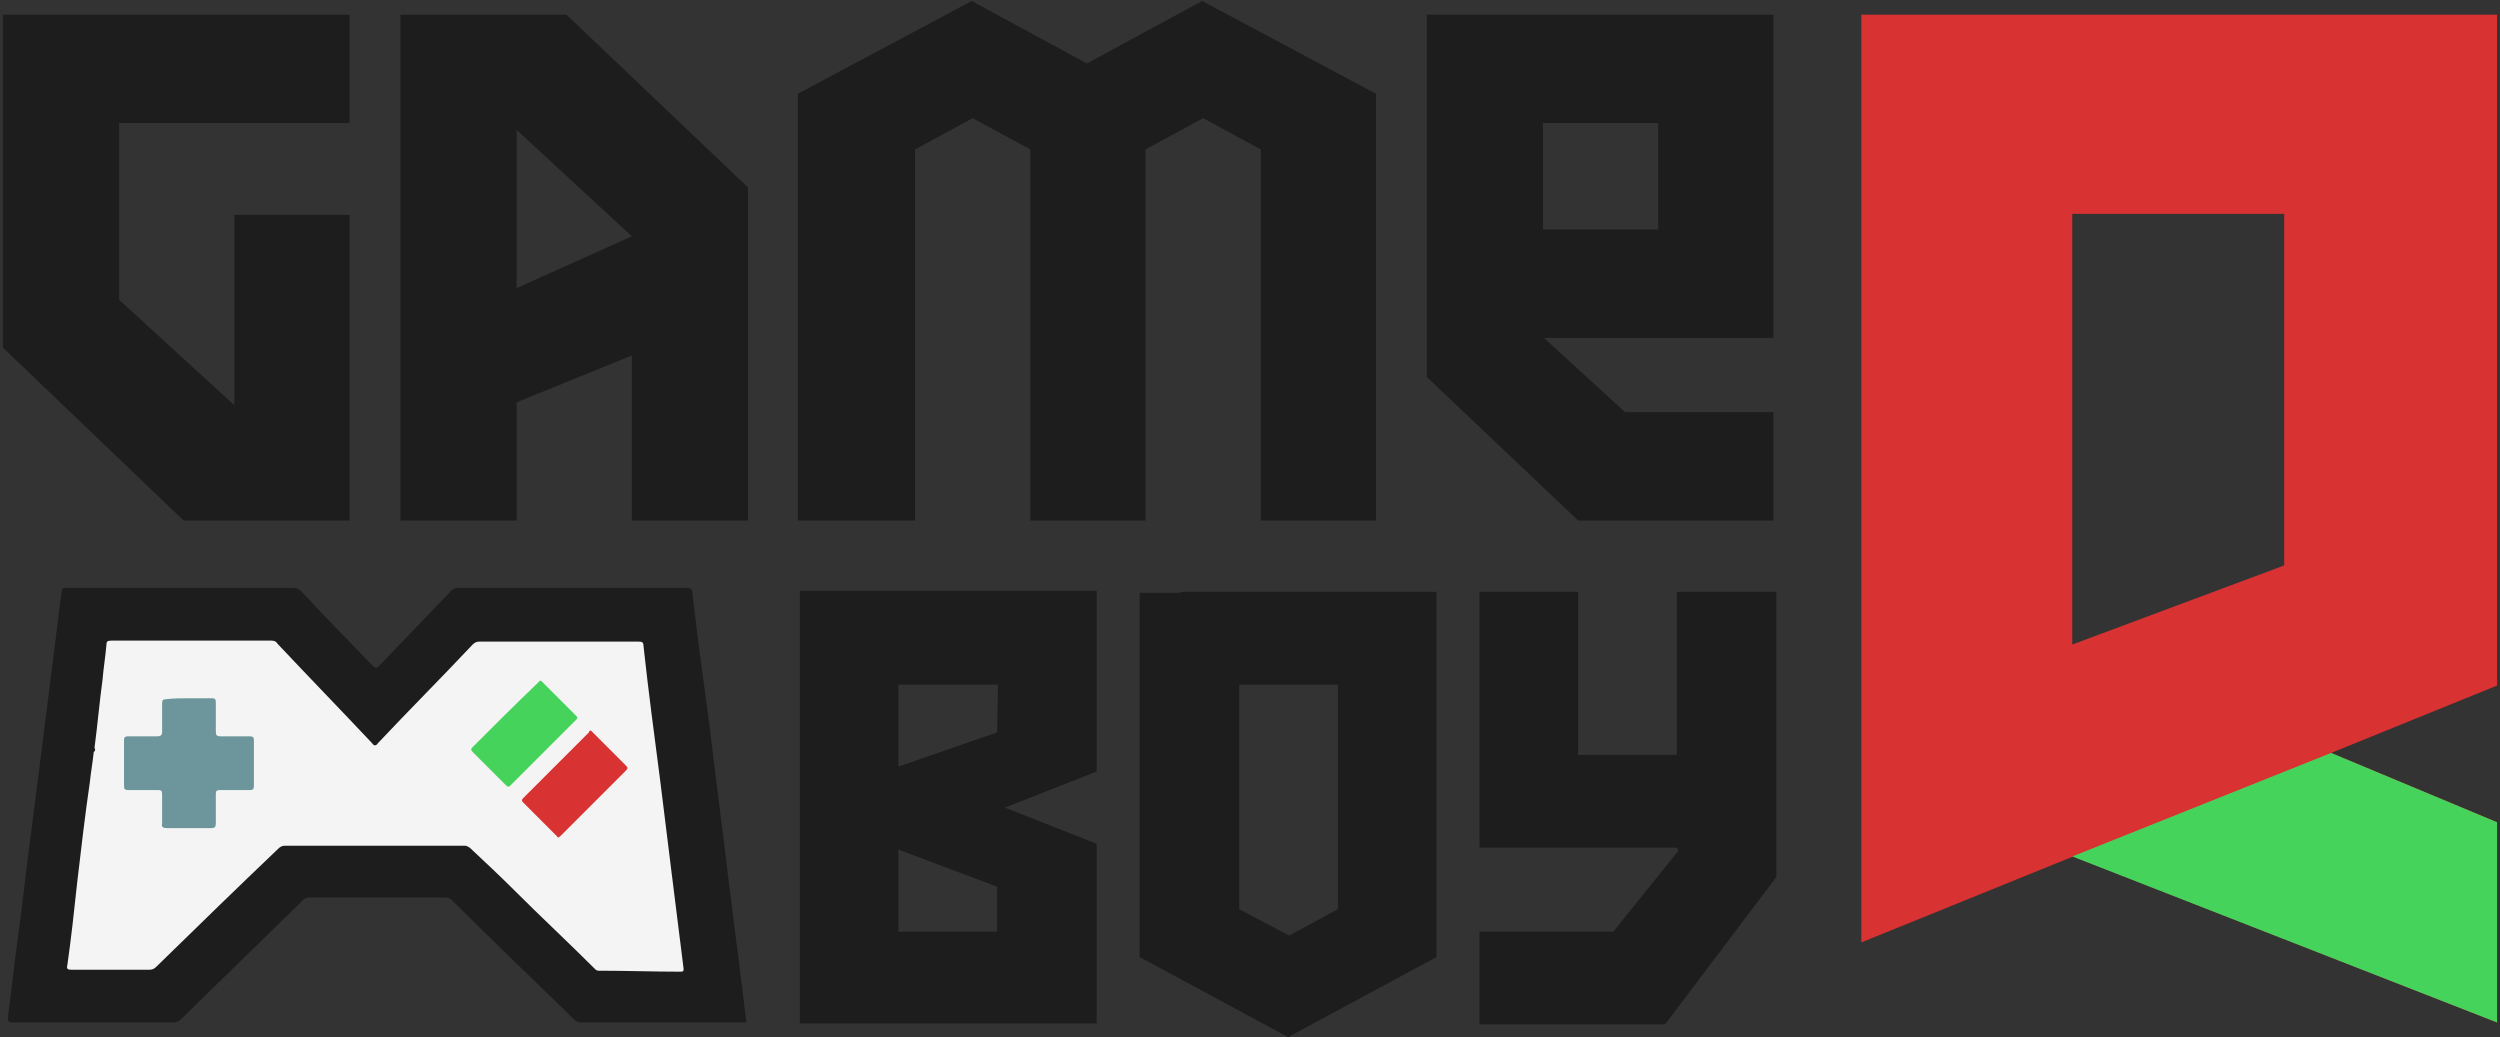
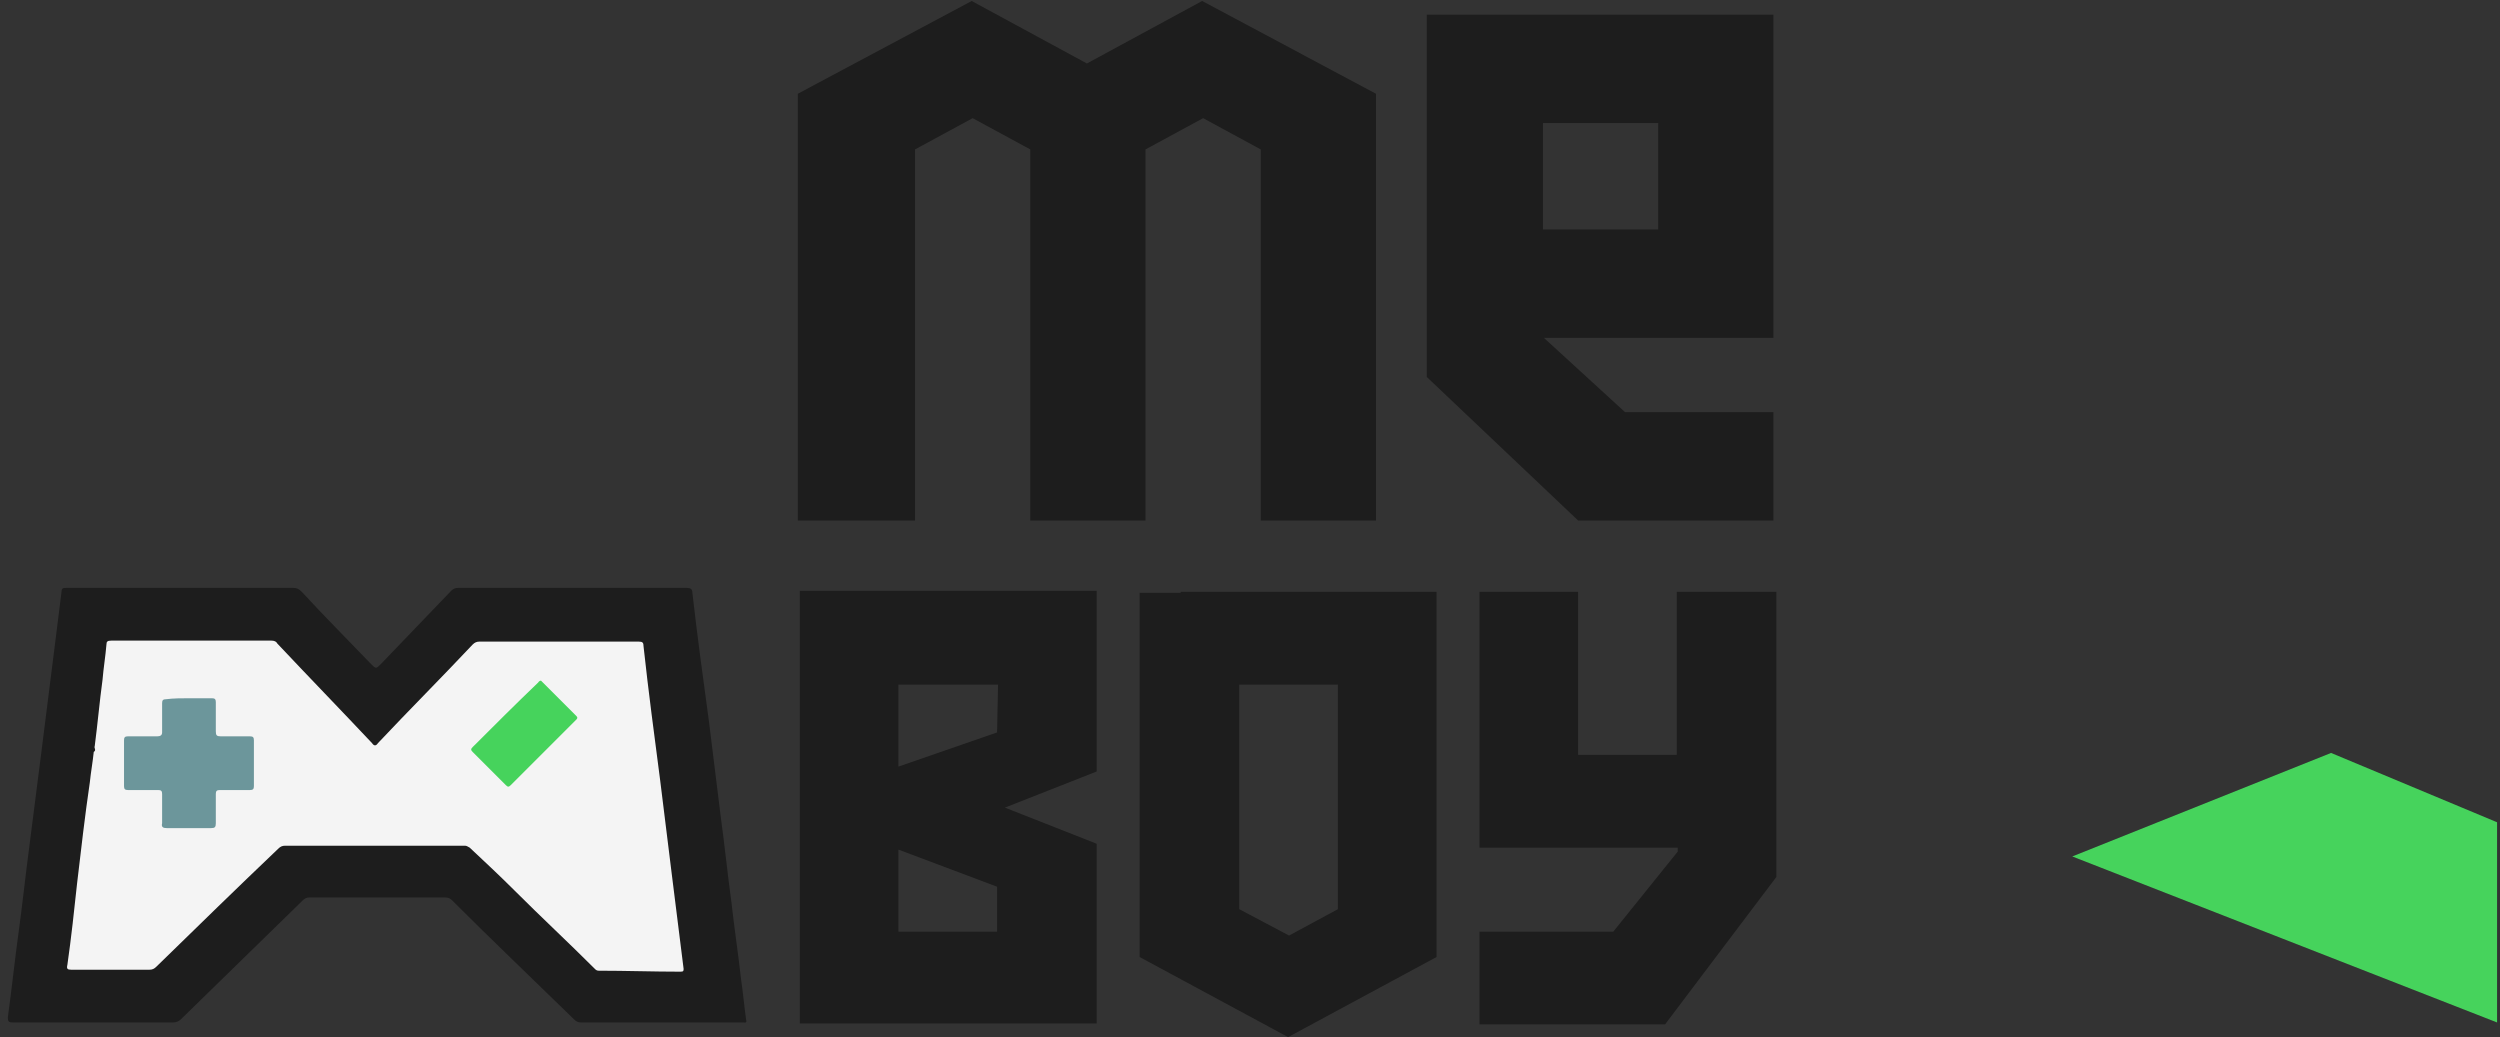
<svg xmlns="http://www.w3.org/2000/svg" version="1.1" id="Layer_1" x="0px" y="0px" viewBox="0 0 256 106.2" style="enable-background:new 0 0 256 106.2;" xml:space="preserve">
  <rect x="0" y="0" width="256" height="106.2" fill="#333333" stroke="none" />
  <style type="text/css">
	.st0{fill:#1D1D1D;}
	.st1{fill:#D93232;}
	.st2{fill:#F4F4F4;}
	.st3{fill:#6C969B;}
	.st4{fill:#46D35C;}
</style>
  <g>
    <g>
      <g>
-         <path class="st0" d="M12.2,30.7L24,41.5V22h11.8v31.3h-17L0.3,35.6V1.5h35.5v11.1H12.2V30.7z" />
-         <path class="st0" d="M76.6,19.2v34.1H64.7V36.4l-11.8,4.8v12.1H41V1.5h17L76.6,19.2z M52.9,29.5l11.8-5.3L52.9,13.3V29.5z" />
        <path class="st0" d="M140.9,9.6v43.7h-11.8v-38l-5.9-3.2l-5.9,3.2v38h-11.8v-38l-5.9-3.2l-5.9,3.2v38h-12V9.6l17.8-9.5l11.8,6.4     l11.8-6.4L140.9,9.6z" />
        <path class="st0" d="M181.6,34.6h-23.5l8.3,7.6h15.2v11.1h-20l-15.5-14.7V1.5h35.5V34.6z M169.8,12.6H158v10.9h11.8V12.6z" />
        <path class="st0" d="M112.3,79l-9.4,3.7l9.4,3.7v18.4H81.9V60.5h30.4V79z M102.2,70.1H92v8.4l10.1-3.5L102.2,70.1L102.2,70.1z      M92,87v8.4h10.1v-4.6L92,87z" />
        <path class="st0" d="M147.1,98l-15.2,8.2L116.7,98V60.7h4.2v-0.1h26.2V98z M137,93.1v-23h-10.1v23l5.1,2.7L137,93.1z" />
        <path class="st0" d="M181.9,60.6v29.2l-11.4,15.1h-19v-9.5h13.7l6.6-8.2v-0.4h-20.3V60.6h10.1v16.7h10.1V60.6L181.9,60.6     L181.9,60.6z" />
      </g>
    </g>
    <g>
-       <path class="st1" d="M255.7,70.2l-17,6.9l17,7.1v20.5l-43.4-17l-21.7,8.8v-95h65.1L255.7,70.2L255.7,70.2z M233.9,21.9h-21.7V66    l21.7-8.1V21.9z" />
-     </g>
+       </g>
    <g>
      <path class="st0" d="M18.4,60.2c3.9,0,7.8,0,11.6,0c0.4,0,0.6,0.1,0.9,0.4c2.3,2.5,4.7,4.9,7.1,7.4c0.5,0.5,0.5,0.5,1,0    c2.4-2.5,4.8-5,7.2-7.5c0.2-0.2,0.4-0.3,0.7-0.3c7.8,0,15.6,0,23.4,0c0.4,0,0.6,0.1,0.6,0.5c0.5,4.4,1.1,8.8,1.7,13.2    c0.4,3.2,0.8,6.4,1.2,9.7c0.4,2.9,0.7,5.9,1.1,8.8c0.3,2.7,0.7,5.3,1,8c0.2,1.3,0.3,2.6,0.5,4c0.1,0.4-0.1,0.3-0.3,0.3    c-2.5,0-5.1,0-7.6,0c-3,0-6,0-9,0c-0.3,0-0.5-0.1-0.7-0.3c-4.2-4.1-8.4-8.1-12.5-12.2c-0.2-0.2-0.4-0.3-0.7-0.3    c-4.6,0-9.3,0-13.9,0c-0.3,0-0.5,0.1-0.7,0.3c-4.2,4.1-8.3,8.1-12.5,12.2c-0.2,0.2-0.5,0.3-0.8,0.3c-5.5,0-11,0-16.4,0    c-0.4,0-0.5-0.1-0.5-0.5c0.4-2.9,0.7-5.8,1.1-8.7s0.7-5.8,1.1-8.8c0.4-3.1,0.8-6.2,1.2-9.4c0.5-4,1-7.9,1.5-11.9    c0.2-1.6,0.4-3.2,0.6-4.8c0-0.4,0.2-0.4,0.5-0.4C10.5,60.2,14.5,60.2,18.4,60.2z" />
      <path class="st2" d="M9.7,76.4c0.3-2.3,0.5-4.6,0.8-6.8c0.1-1.2,0.3-2.4,0.4-3.6c0-0.3,0.1-0.4,0.5-0.4c5.5,0,10.9,0,16.4,0    c0.3,0,0.5,0.1,0.6,0.3c3.2,3.4,6.5,6.8,9.7,10.2c0.2,0.3,0.4,0.3,0.6,0c3.2-3.4,6.5-6.7,9.7-10.1c0.2-0.2,0.4-0.3,0.7-0.3    c5.4,0,10.9,0,16.3,0c0.4,0,0.5,0.1,0.5,0.5c0.5,4.6,1.1,9.1,1.7,13.7c0.4,3.2,0.8,6.4,1.2,9.7c0.4,3.2,0.8,6.4,1.2,9.6    c0,0.2,0,0.3-0.3,0.3c-2.8,0-5.6-0.1-8.4-0.1c-0.2,0-0.3-0.1-0.4-0.2c-2.7-2.7-5.5-5.3-8.2-8c-1.5-1.5-3-2.9-4.6-4.4    c-0.2-0.1-0.3-0.2-0.5-0.2c-6.1,0-12.3,0-18.4,0c-0.3,0-0.5,0.1-0.7,0.3C24.3,90.9,20.1,95,16,99c-0.2,0.2-0.4,0.3-0.7,0.3    c-2.7,0-5.4,0-8,0c-0.4,0-0.5-0.1-0.4-0.5c0.4-2.8,0.7-5.6,1-8.4c0.4-3.4,0.8-6.9,1.3-10.3c0.1-1,0.3-2.1,0.4-3.1    C9.9,76.8,9.6,76.6,9.7,76.4z" />
      <path class="st3" d="M19.4,71.5c0.8,0,1.5,0,2.3,0c0.3,0,0.4,0.1,0.4,0.4c0,1,0,2,0,3c0,0.4,0.1,0.5,0.5,0.5c1,0,2,0,3,0    c0.3,0,0.4,0.1,0.4,0.4c0,1.6,0,3.1,0,4.7c0,0.3-0.1,0.4-0.4,0.4c-1,0-2.1,0-3.1,0c-0.3,0-0.4,0.1-0.4,0.4c0,1,0,2,0,3    c0,0.4-0.1,0.5-0.5,0.5c-1.5,0-3,0-4.5,0c-0.4,0-0.6-0.1-0.5-0.5c0-1,0-2,0-3c0-0.3-0.1-0.4-0.4-0.4c-1,0-2.1,0-3.1,0    c-0.3,0-0.4-0.1-0.4-0.4c0-1.6,0-3.1,0-4.7c0-0.3,0.1-0.4,0.4-0.4c1,0,2,0,3,0c0.3,0,0.5-0.1,0.5-0.4c0-1,0-2,0-3    c0-0.3,0.1-0.4,0.4-0.4C17.8,71.5,18.6,71.5,19.4,71.5z" />
      <path class="st4" d="M55.4,69.7c0.1,0.1,0.1,0.1,0.2,0.2c1.1,1.1,2.3,2.3,3.4,3.4c0.2,0.2,0.1,0.3,0,0.4c-2.2,2.2-4.5,4.5-6.7,6.7    c-0.2,0.2-0.3,0.2-0.5,0c-1.1-1.1-2.2-2.2-3.4-3.4c-0.2-0.2-0.2-0.3,0-0.5c2.2-2.2,4.4-4.4,6.7-6.6C55.1,69.9,55.2,69.7,55.4,69.7    z" />
-       <path class="st1" d="M60.5,74.8c0.1,0.1,0.1,0.1,0.2,0.2c1.1,1.1,2.3,2.3,3.4,3.4c0.2,0.2,0.2,0.3,0,0.5c-2.2,2.2-4.5,4.5-6.7,6.7    c-0.2,0.2-0.3,0.2-0.4,0c-1.1-1.1-2.3-2.3-3.4-3.4c-0.2-0.2-0.2-0.3,0-0.5c2.2-2.2,4.5-4.5,6.7-6.7C60.3,74.9,60.4,74.8,60.5,74.8    z" />
    </g>
    <polyline class="st4" points="238.7,77.1 255.7,84.2 255.7,104.7 212.2,87.7  " />
  </g>
</svg>